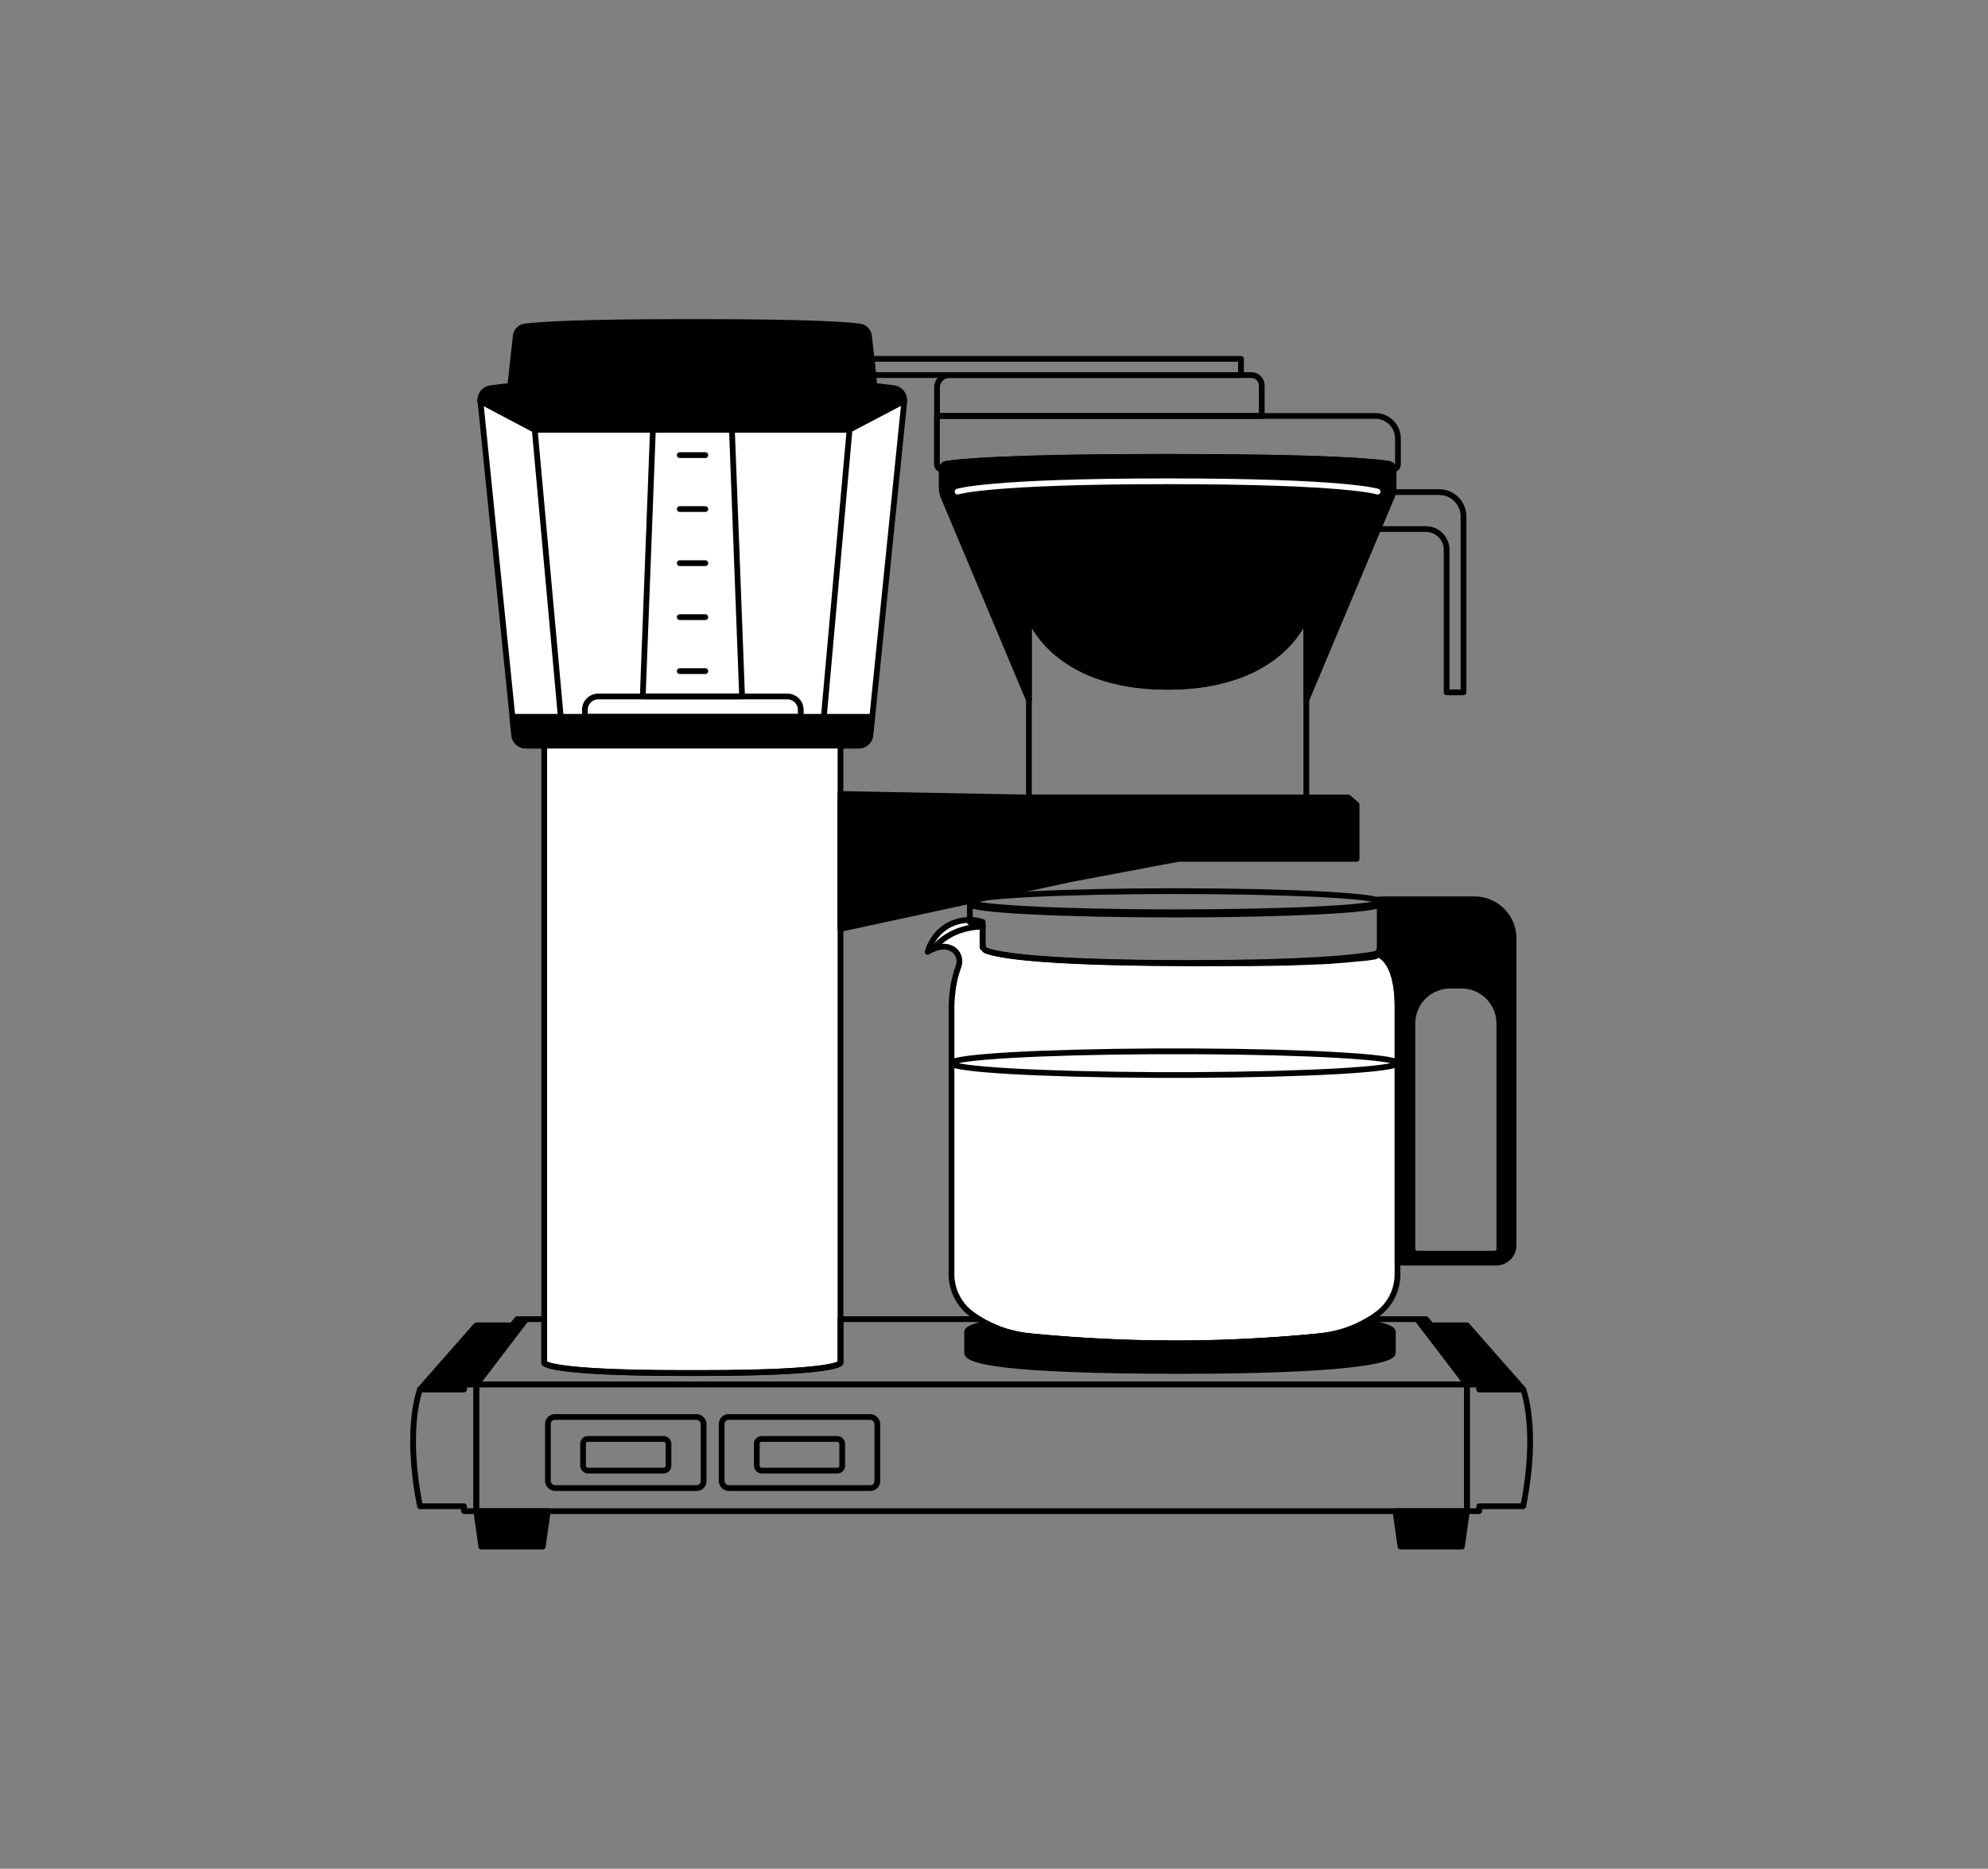
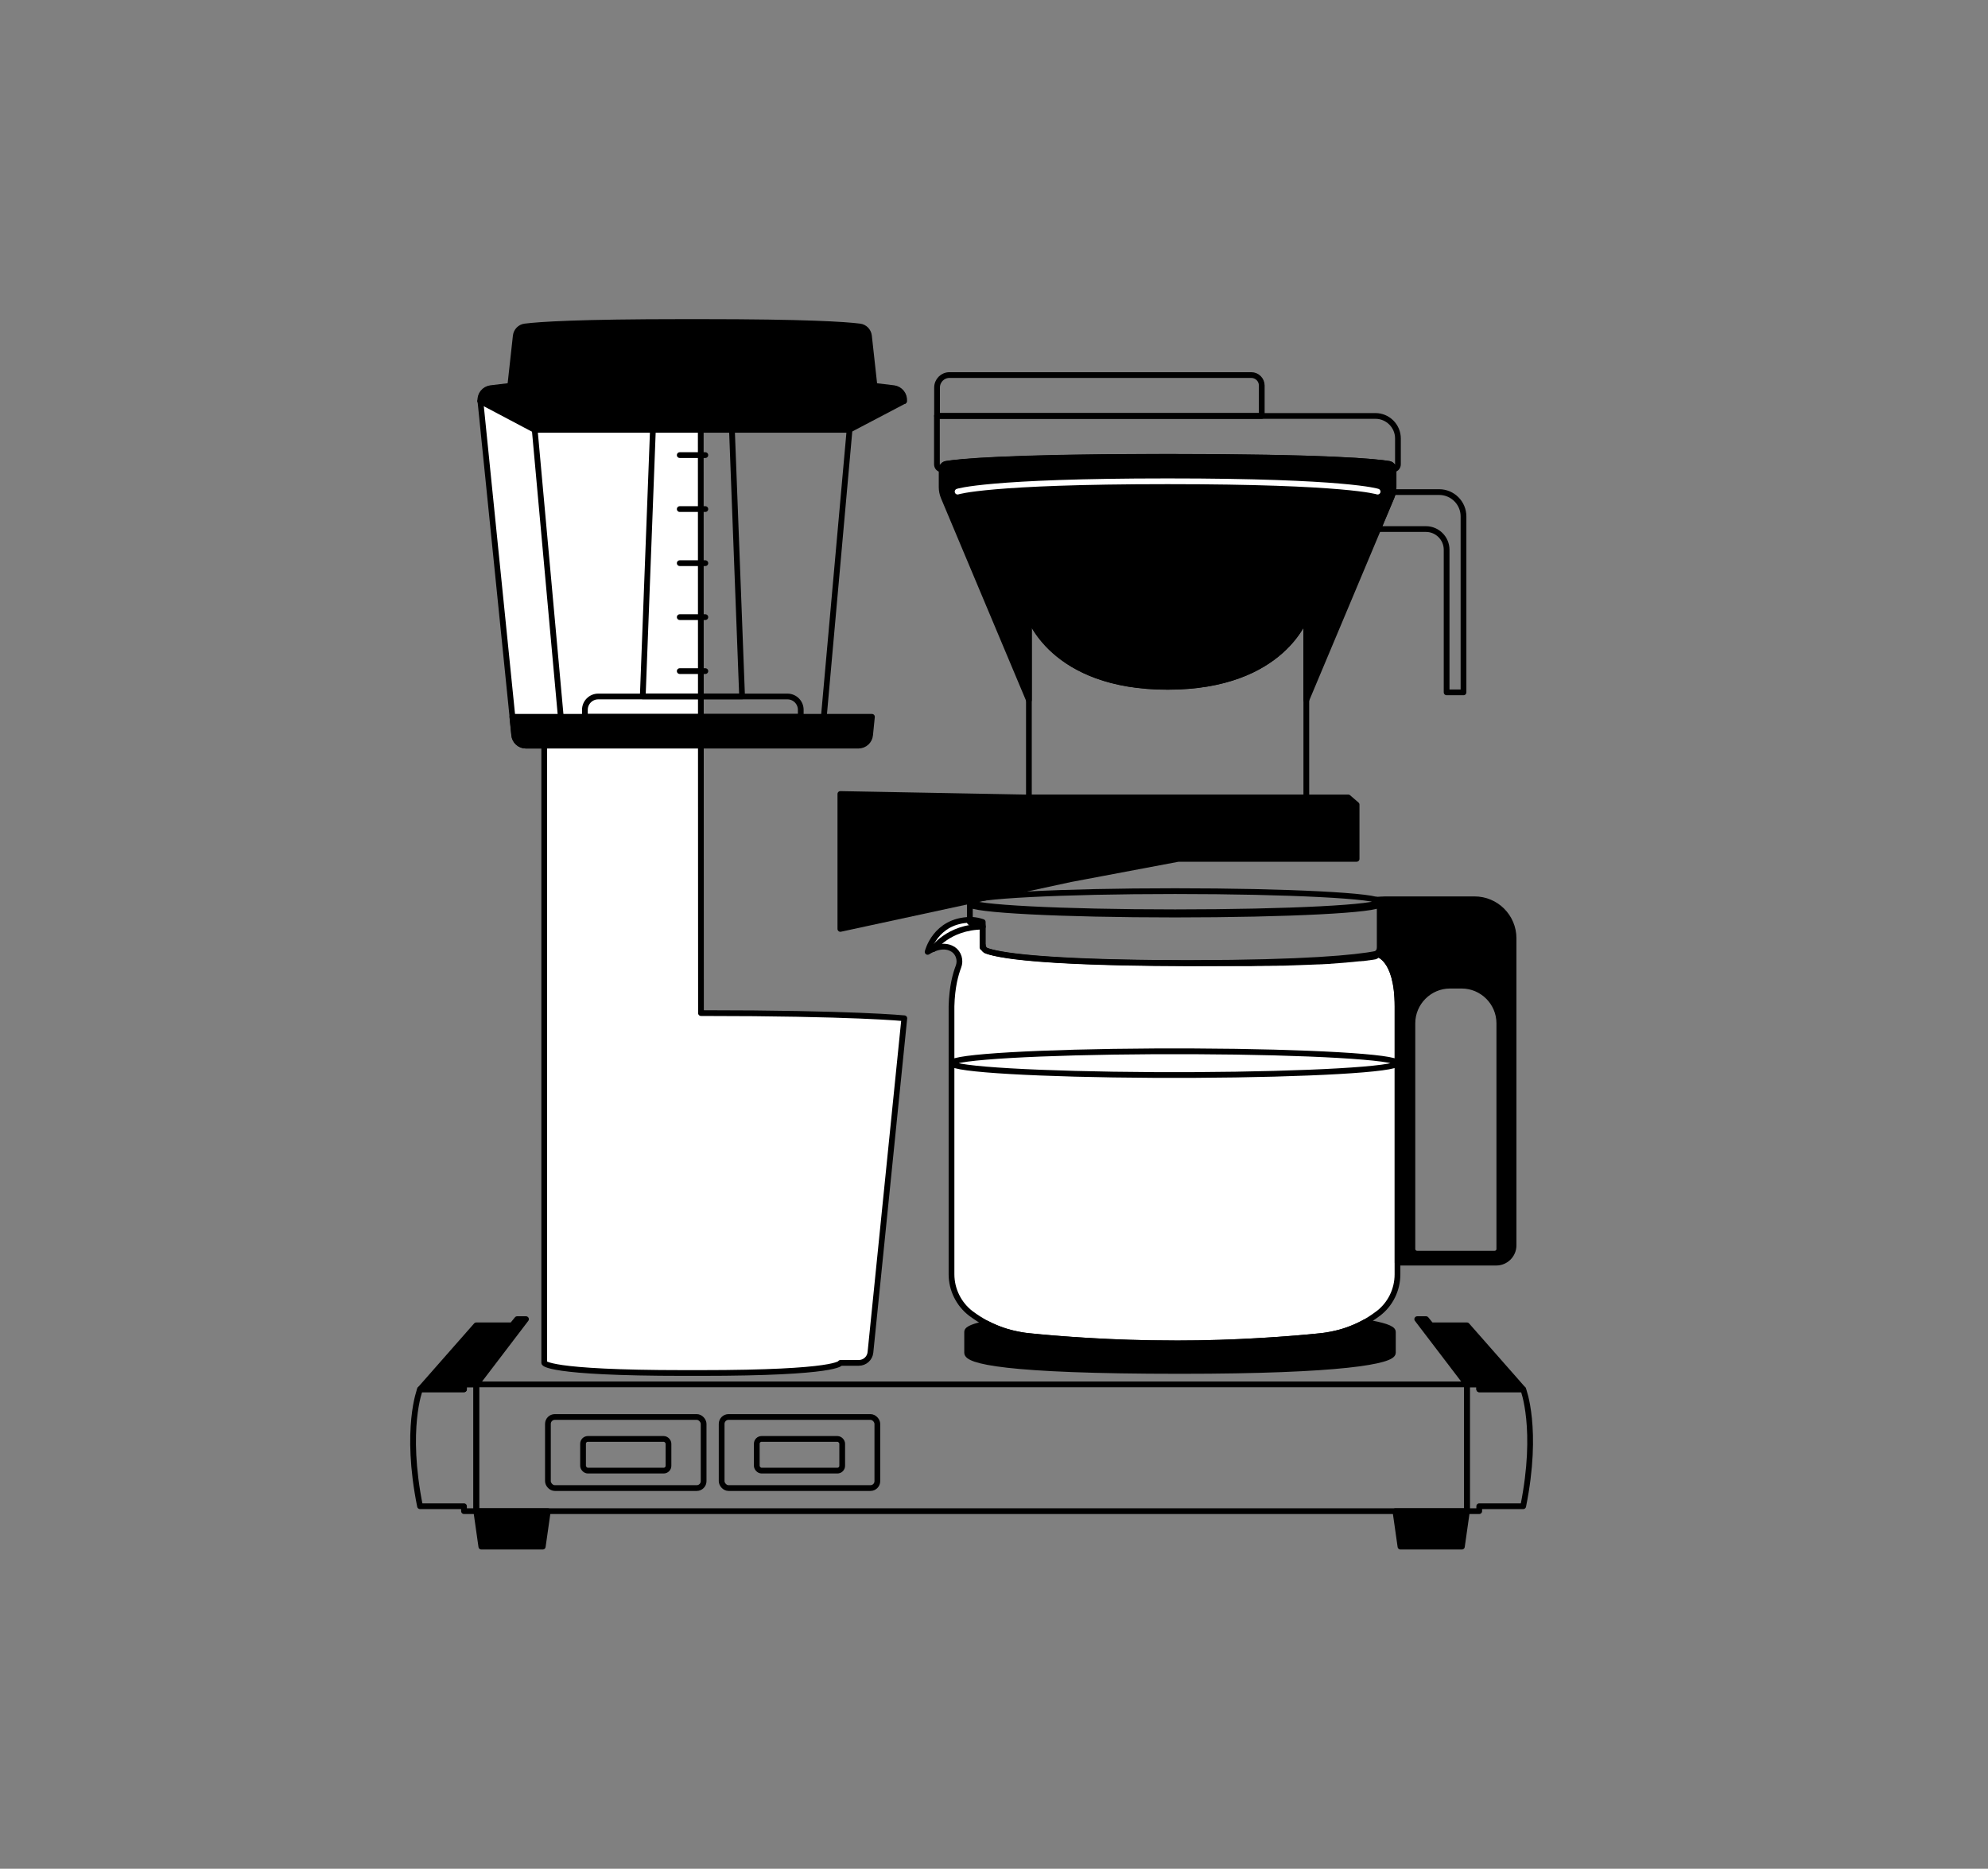
<svg xmlns="http://www.w3.org/2000/svg" viewBox="0 0 173.14 162.73" id="Ebene_1">
  <rect x="0" y="0" width="173.14" height="162.73" fill="#808080" stroke="none" />
  <defs>
    <style>.cls-1{fill:#fff;}.cls-1,.cls-2,.cls-3,.cls-4{stroke-linecap:round;stroke-linejoin:round;stroke-width:.5px;}.cls-1,.cls-2,.cls-4{stroke:#000;}.cls-2,.cls-3{fill:none;}.cls-3{stroke:#fff;}</style>
  </defs>
-   <path d="m61.03,34.47h-1.48c-13.32,0-17.71.45-17.71.45l2.95,29.09c.05.53.5.92,1.02.92h1.59v53.75s.14.88,12.16.88h1.48c12.02,0,12.16-.88,12.16-.88v-53.75h1.59c.53,0,.97-.4,1.02-.92l2.95-29.09s-4.39-.45-17.71-.45Z" class="cls-1" />
+   <path d="m61.03,34.47h-1.48c-13.32,0-17.71.45-17.71.45l2.95,29.09c.05.53.5.92,1.02.92h1.59v53.75s.14.88,12.16.88h1.48c12.02,0,12.16-.88,12.16-.88h1.59c.53,0,.97-.4,1.02-.92l2.95-29.09s-4.39-.45-17.71-.45Z" class="cls-1" />
  <path d="m40.41,120.55v.43h-3.83s-1.36,3.42,0,10.18h3.83v.43h1.07v-11.04h-1.07Z" class="cls-2" />
  <polygon points="44.6 131.59 47.71 131.59 47.27 134.68 44.6 134.68 41.92 134.68 41.48 131.59 44.6 131.59" class="cls-4" />
  <polygon points="45.04 114.87 44.6 115.41 41.48 115.41 36.58 120.98 40.41 120.98 40.41 120.55 41.48 120.55 45.81 114.87 45.04 114.87" class="cls-4" />
  <path d="m132.66,120.98h-3.83v-.43h-1.07v11.04h1.07v-.43h3.83c1.36-6.75,0-10.18,0-10.18Z" class="cls-2" />
  <polygon points="124.64 131.59 121.53 131.59 121.97 134.68 124.64 134.68 127.32 134.68 127.76 131.59 124.64 131.59" class="cls-4" />
  <polygon points="132.66 120.98 127.76 115.41 124.64 115.41 124.2 114.87 123.43 114.87 127.76 120.55 128.83 120.55 128.83 120.98 132.66 120.98" class="cls-4" />
  <polygon points="87.31 120.55 127.76 120.55 127.76 131.59 85.73 131.59 41.48 131.59 41.48 120.55 85.73 120.55 87.31 120.55" class="cls-2" />
  <rect ry=".6" rx=".6" height="6.19" width="13.56" y="123.39" x="47.72" class="cls-2" />
  <rect ry=".42" rx=".42" height="2.76" width="7.44" y="125.3" x="50.78" class="cls-2" />
  <g>
    <rect ry=".6" rx=".6" height="6.19" width="13.56" y="123.39" x="62.85" class="cls-2" />
    <rect ry=".42" rx=".42" height="2.76" width="7.44" y="125.3" x="65.91" class="cls-2" />
  </g>
  <path d="m59.51,35.66c-.9,0-1.76,0-2.58,0l-.95,24.98h8.65l-.95-24.98c-.85,0-1.74,0-2.67,0h-1.48Z" class="cls-2" />
  <path d="m120.97,40.4c-1.13-.19-5.26-.61-19.28-.61s-18.15.43-19.28.61c-.23.04-.4.24-.4.47v1.55c0,.29.06.59.17.86l7.43,17.68v-7.38s1.95,6.23,12.08,6.23,12.08-6.23,12.08-6.23v7.38l7.43-17.68c.11-.27.17-.56.17-.86v-1.55c0-.23-.17-.43-.4-.47Z" class="cls-4" />
  <path d="m102.32,116.99c5.47,0,10.2-.39,12.66-.64,1.79-.18,3.5-.81,4.94-1.89.03-.03.07-.05.1-.07,1.07-.81,1.69-2.08,1.69-3.42h0v-23.33c0-4.32-1.81-4.58-1.82-4.58-1.85.35-6.15.78-16.09.8h0c-.12,0-.24,0-.36,0-.12,0-.24,0-.36,0h0c-12.75-.03-16.21-.73-17.15-1.07-.2-.08-.34-.27-.34-.49v-2.01s-.51-.2-1.1-.19c-3.05.06-3.7,2.79-3.7,2.79,0,0,1.23-.85,2.2-.23,0,0,0,0,.01,0,.5.33.69.97.47,1.53-.23.6-.56,1.73-.6,3.44v23.33h0c0,1.34.63,2.61,1.69,3.42.03.02.07.05.1.07,1.44,1.07,3.16,1.71,4.94,1.89,2.46.25,7.19.64,12.66.64" class="cls-1" />
  <line y2="62.42" x2="48.84" y1="37.42" x1="46.57" class="cls-2" />
  <line y2="62.42" x2="71.75" y1="37.42" x1="73.99" class="cls-2" />
-   <polygon points="75.9 31.25 76.06 32.66 108.08 32.66 108.08 31.25 75.9 31.25" class="cls-2" />
  <path d="m113.77,69.44v-15.87s-1.95,6.23-12.08,6.23c-10.13,0-12.08-6.23-12.08-6.23v15.87h24.15Z" class="cls-2" />
  <path d="m119.98,42.81s-2.65-.9-18.29-.9c-15.65,0-18.29.9-18.29.9" class="cls-3" />
  <path d="m81.61,36.22h28.28v-2.65c0-.5-.41-.91-.91-.91h-26.29c-.6,0-1.08.49-1.08,1.09v2.47Z" class="cls-2" />
  <path d="m119.79,36.22h-38.19v4.21c0,.21.14.4.35.43.02,0,.04,0,.06,0,0-.23.17-.43.4-.47,1.1-.18,5.03-.59,18.09-.61.39,0,.78,0,1.19,0,14.02,0,18.15.43,19.28.61.23.04.4.24.4.47h0s.03,0,.03,0c.21-.03.35-.22.35-.43v-2.25c0-1.08-.88-1.96-1.96-1.96Z" class="cls-2" />
  <path d="m121.32,42.85c-.03.15-.07.29-.13.42l-1.18,2.8h4.18c.99,0,1.8.81,1.8,1.8v12.42h1.47v-15.32c0-1.17-.95-2.12-2.12-2.12h-4.02Z" class="cls-2" />
  <polygon points="117.42 69.44 89.27 69.44 73.19 69.14 73.19 69.75 73.19 75.21 73.19 80.89 93.23 76.56 102.62 74.79 118.15 74.79 118.15 70.07 117.42 69.44" class="cls-4" />
  <path d="m102.34,77.6c-9.86,0-17.85.41-17.85.92s7.99.92,17.85.92,17.85-.41,17.85-.92-7.99-.92-17.85-.92Z" class="cls-2" />
  <path d="m81.27,82.65s1.29-1.93,4.33-1.96" class="cls-2" />
  <path d="m61.03,33.45c8.99,0,15.13.15,15.13.15l-.48-4.36c-.05-.42-.38-.76-.8-.81-1.26-.16-4.68-.39-13.84-.39h-1.48c-9.16,0-12.58.23-13.84.39-.42.05-.75.39-.8.81l-.48,4.36s6.14-.15,15.13-.15h1.48Z" class="cls-4" />
  <path d="m77.84,33.8l-1.68-.2s-6.14-.15-15.13-.15h-1.48c-8.99,0-15.13.15-15.13.15l-1.68.2c-.56.07-.96.57-.9,1.13h0s4.39-.45,17.71-.45h1.48c13.32,0,17.71.45,17.71.45h0c.06-.56-.35-1.06-.9-1.13Z" class="cls-4" />
  <path d="m64.4,34.49h0c-1.05,0-2.17-.01-3.37-.01h-1.48c-1.19,0-2.31,0-3.36.01h0c-10.7.07-14.36.44-14.36.44l4.73,2.5h10.39c.82,0,1.68,0,2.58,0h1.48c.94,0,1.82,0,2.67,0h.07s10.21,0,10.21,0l4.76-2.5s-3.65-.37-14.34-.44Z" class="cls-4" />
  <path d="m61.03,62.42h8.71v-.61c0-.64-.52-1.16-1.16-1.16h-16.48c-.64,0-1.16.52-1.16,1.16v.61h10.1Z" class="cls-2" />
  <path d="m61.03,62.42h-16.41l.16,1.59c.05.53.5.92,1.02.92h28.96c.53,0,.97-.4,1.02-.92l.16-1.59h-14.93Z" class="cls-4" />
  <path d="m104.01,91.55h0s-3.47,0-3.47,0c-9.9.05-17.66.49-17.66,1.03s7.76.98,17.66,1.03h3.47c9.92-.05,17.7-.49,17.7-1.03s-7.78-.99-17.7-1.03Z" class="cls-2" />
  <path d="m128.42,78.31h-7.79c-.27.01-.52.02-.76.04.2.06.32.11.32.17v3.94c0,.28-.17.54-.41.63.04,0,.08-.01.12-.02,0,0,1.82.25,1.82,4.57,0,0,0,0,0,0h0v22.31h8.59c.84,0,1.51-.68,1.51-1.51v-26.73c0-1.88-1.52-3.4-3.4-3.4Zm2.16,30.45c0,.22-.18.41-.41.41h-6.75c-.22,0-.41-.18-.41-.41v-19.65c0-1.8,1.47-3.28,3.28-3.28h1.01c1.8,0,3.28,1.47,3.28,3.28v19.65Z" class="cls-4" />
  <path d="m85.6,82.31c0,.22.13.42.34.49.29.11.83.25,1.82.4.2.03.41.06.65.09,2.36.29,6.7.57,14.67.59h0c.12,0,.24,0,.36,0h0c.12,0,.24,0,.36,0h0c.62,0,1.22,0,1.79,0,.05,0,.1,0,.15,0,.23,0,.46,0,.69,0,.08,0,.15,0,.23,0,.2,0,.4,0,.59,0,.08,0,.15,0,.23,0,.19,0,.37,0,.55,0,.09,0,.17,0,.26,0,.17,0,.33,0,.49,0,.08,0,.17,0,.25,0,.16,0,.32,0,.48-.01.09,0,.17,0,.26,0,.15,0,.29,0,.43-.01.09,0,.18,0,.26,0,.14,0,.27,0,.41-.01.08,0,.17,0,.25,0,.13,0,.26,0,.39-.01.08,0,.17,0,.25,0,.12,0,.24,0,.36-.01.09,0,.17,0,.26-.01.11,0,.22,0,.32-.01.09,0,.17,0,.25-.01.1,0,.21,0,.31-.01.08,0,.16,0,.24-.01.1,0,.19,0,.29-.01.08,0,.17,0,.25-.01.09,0,.18,0,.27-.01.08,0,.16,0,.24-.01.08,0,.17,0,.25-.01.08,0,.16,0,.23-.01.08,0,.16,0,.23-.01.08,0,.15,0,.23-.01.07,0,.14,0,.21-.01.08,0,.15-.01.22-.02.06,0,.13,0,.19-.01.07,0,.15-.01.22-.02.06,0,.12,0,.18-.01.07,0,.14-.01.21-.02.05,0,.11,0,.16-.01.07,0,.14-.01.21-.02.05,0,.1,0,.14-.01.07,0,.14-.01.21-.02.04,0,.08,0,.12-.01.07,0,.14-.01.21-.02.04,0,.07,0,.1-.01.07,0,.14-.02.21-.02.03,0,.06,0,.09-.01.07,0,.13-.02.2-.02.03,0,.05,0,.08,0,.07,0,.13-.02.2-.02.02,0,.04,0,.06,0,.07,0,.13-.02.19-.03.02,0,.03,0,.05,0,.06,0,.13-.02.19-.03.01,0,.03,0,.04,0,.06,0,.12-.02.18-.03,0,0,.02,0,.03,0,.06,0,.12-.02.18-.03,0,0,.01,0,.02,0,.06-.01.12-.02.17-.03,0,0,0,0,0,0,.25-.1.41-.35.41-.63v-3.94c0,.51-7.99.92-17.85.92s-17.85-.41-17.85-.92v1.59c.59-.01,1.1.19,1.1.19v2.01Z" class="cls-2" />
  <g>
    <line y2="39.63" x2="61.43" y1="39.63" x1="59.2" class="cls-2" />
    <line y2="44.33" x2="61.43" y1="44.33" x1="59.2" class="cls-2" />
    <line y2="49.04" x2="61.43" y1="49.04" x1="59.2" class="cls-2" />
    <line y2="53.74" x2="61.43" y1="53.74" x1="59.2" class="cls-2" />
    <line y2="58.44" x2="61.43" y1="58.44" x1="59.2" class="cls-2" />
  </g>
  <path d="m118.88,115.14s0,0,0,0c-.29.16-.58.3-.88.43-.03.01-.07.03-.1.04-.29.12-.59.24-.9.33,0,0,0,0,0,0-.3.09-.6.17-.91.23-.06.01-.13.03-.2.04-.3.06-.61.11-.92.14-.31.03-.65.06-1.03.1-.56.05-1.2.11-1.9.16-1.63.12-3.61.24-5.79.31-1.25.04-2.57.06-3.94.06h-.04c-1.37,0-2.69-.02-3.94-.06-2.19-.07-4.16-.19-5.79-.31-.7-.05-1.34-.11-1.9-.16-.38-.03-.72-.07-1.03-.1-.29-.03-.58-.07-.86-.13-.07-.01-.13-.03-.2-.04-.28-.06-.55-.12-.82-.2,0,0,0,0-.01,0-.3-.09-.59-.19-.88-.31-.02,0-.04-.02-.05-.02-.29-.12-.57-.24-.84-.39,0,0,0,0,0,0-1.1.22-1.72.46-1.72.72v1.82c0,.7,3.16,1.58,18.54,1.58,14.14,0,18.54-.87,18.54-1.58v-1.82c0-.31-.88-.59-2.42-.84Z" class="cls-4" />
-   <path d="m123.43,114.87h-4.09c-1.31.83-2.81,1.33-4.36,1.49-2.46.25-7.19.64-12.66.64h-.04c-5.47,0-10.2-.39-12.66-.64-1.55-.16-3.05-.66-4.36-1.49h-12.06v3.82s-.14.88-12.16.88h-1.48c-12.02,0-12.16-.88-12.16-.88v-3.82h-1.58l-4.33,5.68h86.28l-4.33-5.68Z" class="cls-2" />
</svg>